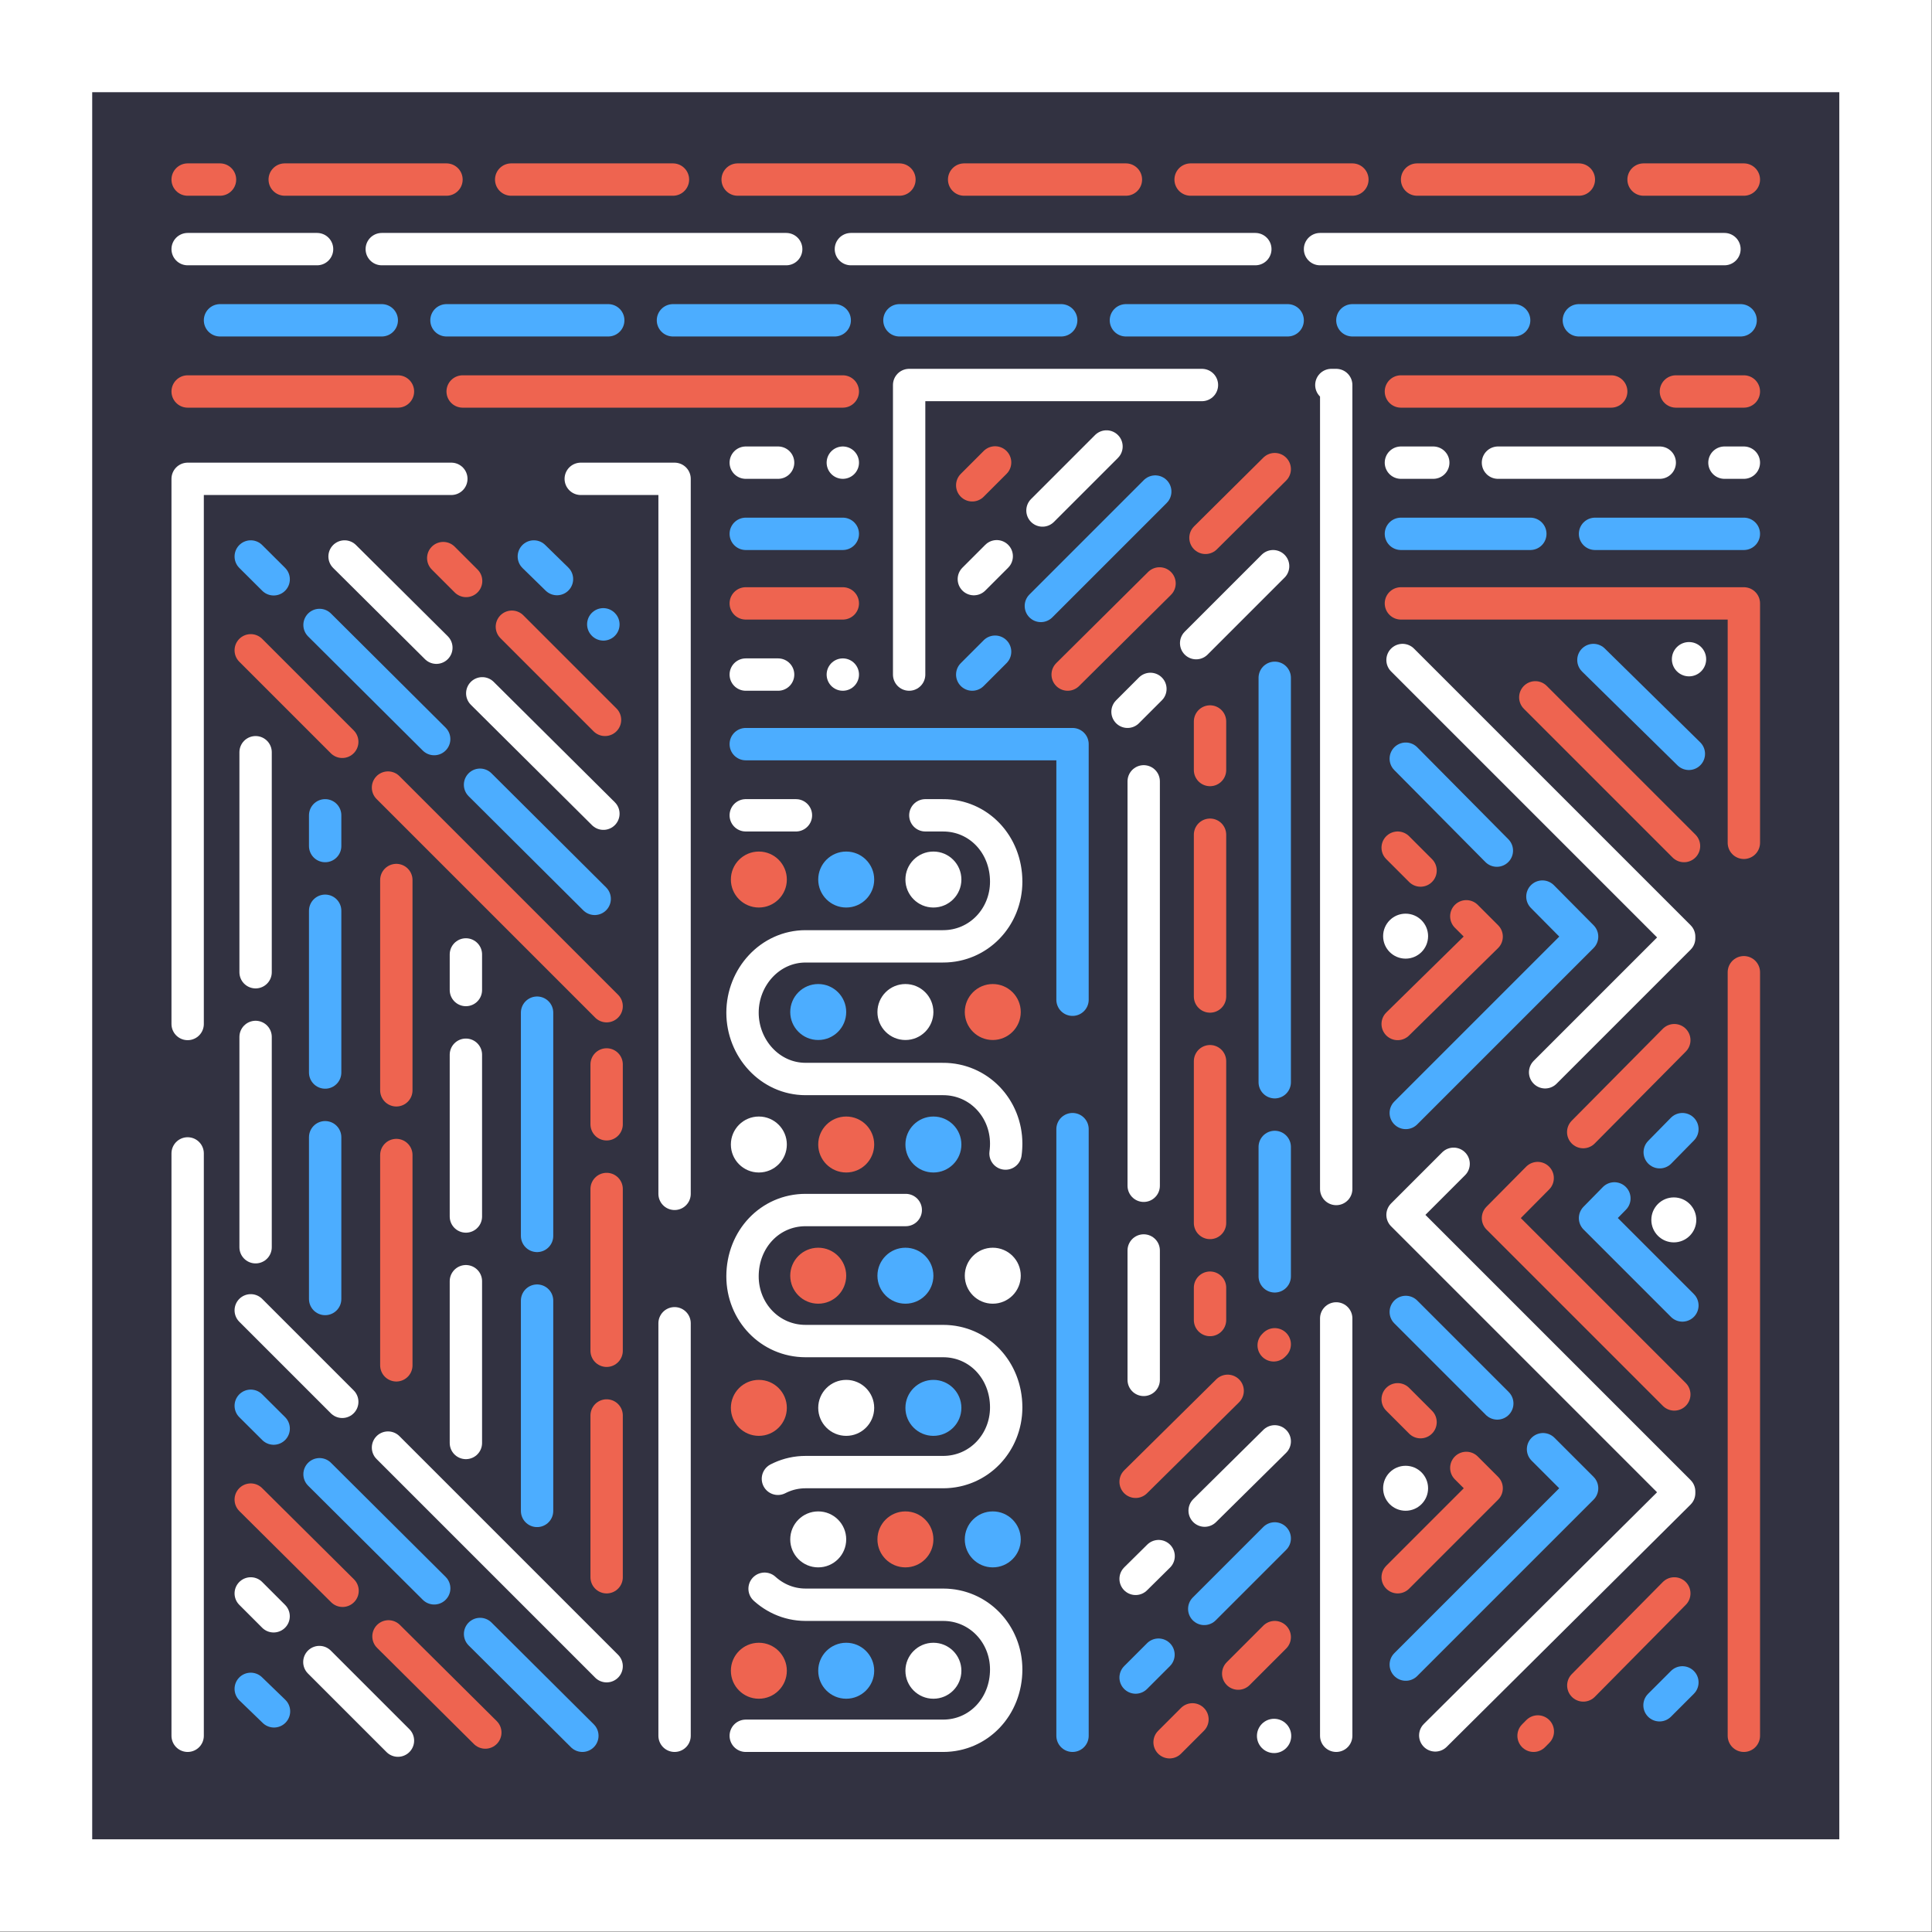
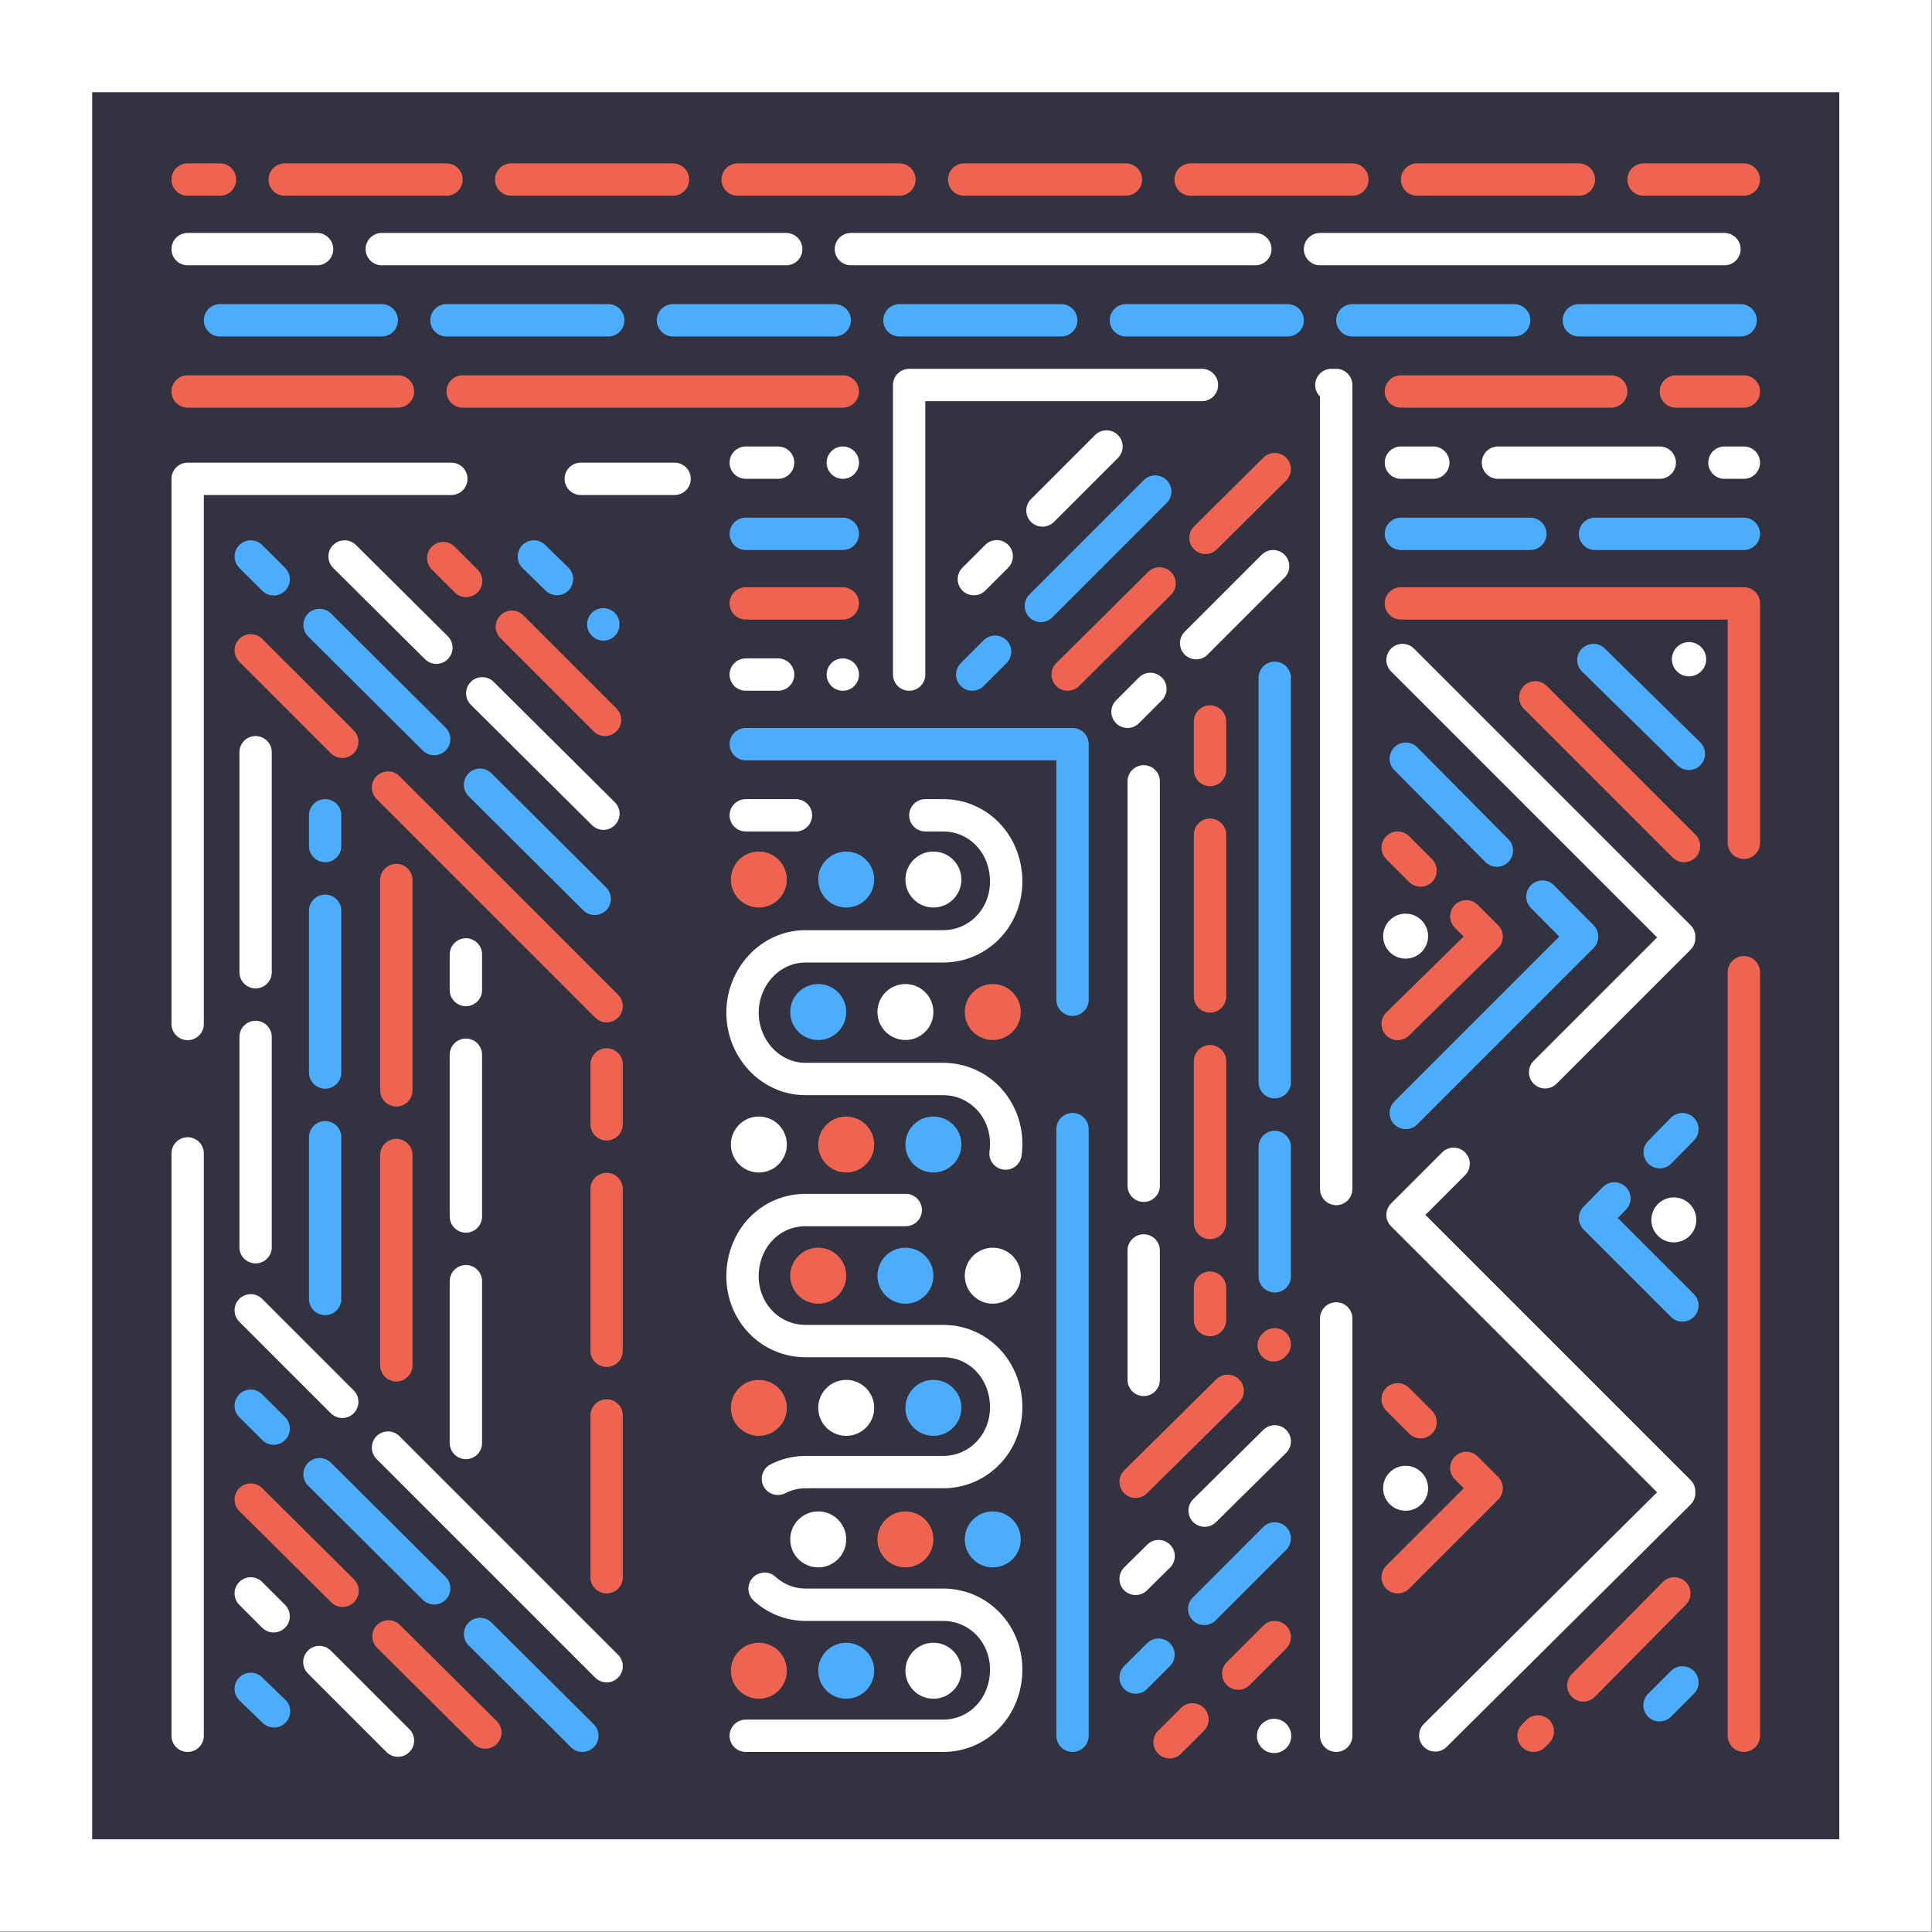
<svg xmlns="http://www.w3.org/2000/svg" id="city" viewBox="0 0 1194.3 1194.3">
  <rect x="0" y="0" width="1194.3" height="1194.3" fill="#808080" stroke="none" />
  <defs>
    <style>.c-1{stroke:#ee6450}.c-1,.c-2,.c-3{fill:none;stroke-linecap:round;stroke-linejoin:round;stroke-width:20px}.c-2{stroke:#fff}.c-3{stroke:#4cadff}.c-4{fill:#4cadff}.c-4,.c-6,.c-7{stroke-width:0px}.c-6{fill:#fff}.c-7{fill:#ee6450}.lg{animation:mv 120s linear infinite;stroke-dasharray:500 80;stroke-dashoffset:10000;transform-origin:center}.sm{animation:mv 120s linear infinite;stroke-dasharray:250 40;stroke-dashoffset:8000;transform-origin:center}.xs{animation:mv 120s linear infinite;stroke-dasharray:100 40;stroke-dashoffset:4000;transform-origin:center}.gw{animation:gw 3s linear infinite;transform-origin:50% 50%;transform-box:fill-box}.d1{animation-delay:.5s}.d2{animation-delay:1s}.rs{stroke-dashoffset:-8000}.rx{stroke-dashoffset:-7000}@keyframes mv{to{stroke-dashoffset:0}}@keyframes gw{0%{transform:scale(1)}50%{transform:scale(.7)}100%{transform:scale(1)}}</style>
  </defs>
  <g id="Layer_1-2">
    <path class="c-6" d="M0 0h1194v1194H0z" />
    <path style="fill:#323241;stroke-width:0px" d="M57 57h1080v1080H57z" />
-     <path class="c-2 lg" d="M116 1073V296h301v777" />
+     <path class="c-2 lg" d="M116 1073V296h301" />
    <path class="c-3 lg" d="M461 460h202v613" />
    <path class="c-2 lg" d="M562 417V238h264v835" />
    <path class="c-1 lg" d="M866 373h212v700" />
    <path class="c-1 xs" d="M116 111h962" />
    <path class="c-2 sm" d="M116 154h962" />
    <path class="c-3 xs rs" d="M116 198h962" />
    <path class="c-1 sm rs" d="M116 242h405m345 0h212" />
    <path class="c-2 xs" d="M866 286h212" />
    <path class="c-3 sm" d="M866 330h212" />
    <path class="c-2 xs" d="M461 286h60" />
    <path class="c-3 sm" d="M461 330h60" />
    <path class="c-1 xs rx" d="M461 373h60" />
    <path class="c-2 xs" d="M461 417h60" />
    <path class="c-1 sm" d="m155 402 220 220" />
    <path class="c-3 xs" d="m155 344 220 219" />
    <path class="c-2 sm" d="m213 344 160 159" />
    <path class="c-1 xs" d="m274 345 100 100" />
    <path class="c-3 xs" d="m330 344 43 42" />
    <path class="c-2 sm" d="m155 810 220 220" />
    <path class="c-3 xs" d="m155 869 205 204" />
    <path class="c-1 sm" d="m155 927 145 144" />
    <path class="c-2 xs" d="m155 985 91 91" />
    <path class="c-3 xs" d="m155 1044 30 29" />
    <path class="c-2 lg" d="M461 1073h122c22 0 39-18 39-41h0c0-22-17-40-39-40h-85c-22 0-39-19-39-41h0c0-22 17-41 39-41h85c22 0 39-18 39-40h0c0-23-17-41-39-41h-85c-22 0-39-18-39-40h0c0-23 17-41 39-41h85c22 0 39-18 39-41h0c0-22-17-40-39-40h-85c-22 0-39-19-39-41h0c0-22 17-41 39-41h85c22 0 39-18 39-40h0c0-23-17-41-39-41H461" />
    <circle class="c-6 gw d2" cx="577" cy="543.7" r="17.3" />
    <circle class="c-4 gw d1" cx="523.1" cy="543.7" r="17.3" />
    <circle class="c-7 gw" cx="469.1" cy="543.7" r="17.3" />
    <circle class="c-7 gw d2" cx="613.7" cy="625.6" r="17.3" />
    <circle class="c-6 gw d1" cx="559.7" cy="625.6" r="17.3" />
    <circle class="c-4 gw" cx="505.8" cy="625.6" r="17.3" />
    <circle class="c-6 gw" cx="613.7" cy="788.6" r="17.3" />
    <circle class="c-4 gw d1" cx="559.7" cy="788.6" r="17.3" />
    <circle class="c-7 gw d2" cx="505.8" cy="788.6" r="17.3" />
    <circle class="c-4 gw" cx="613.7" cy="951.6" r="17.3" />
    <circle class="c-7 gw d1" cx="559.7" cy="951.6" r="17.3" />
    <circle class="c-6 gw d2" cx="505.8" cy="951.6" r="17.3" />
    <circle class="c-4 gw d2" cx="577" cy="707.5" r="17.3" />
    <circle class="c-7 gw d1" cx="523.1" cy="707.5" r="17.3" />
    <circle class="c-6 gw" cx="469.1" cy="707.5" r="17.3" />
    <circle class="c-4 gw" cx="577" cy="870.3" r="17.3" />
    <circle class="c-6 gw d1" cx="523.1" cy="870.3" r="17.3" />
    <circle class="c-7 gw d2" cx="469.1" cy="870.3" r="17.3" />
    <circle class="c-6 gw" cx="577" cy="1032.8" r="17.3" />
    <circle class="c-4 gw d1" cx="523.1" cy="1032.8" r="17.3" />
    <circle class="c-7 gw d2" cx="469.1" cy="1032.8" r="17.3" />
    <path class="c-3 xs" d="m601 417 141-141" />
    <path class="c-2 xs" d="m602 358 82-82" />
-     <path class="c-1 xs" d="m601 300 24-24" />
    <path class="c-1 sm" d="m660 417 128-127" />
    <path class="c-2 xs" d="m697 440 90-90" />
    <path class="c-1 sm" d="m702 916 86-85" />
    <path class="c-2 xs" d="m702 976 86-85" />
    <path class="c-3 xs sm" d="m702 1037 86-86" />
    <path class="c-1 xs" d="m723 1077 65-65" />
    <path class="c-2 lg" d="m867 408 171 171v1s0 0 0 0L867 751l171 171h0v1l-151 150" />
    <path class="c-3 sm" d="m869 469 109 110-109 109" />
    <path class="c-1 xs" d="m864 524 55 55-55 54" />
-     <path class="c-3 sm" d="m869 811 109 109-109 109" />
    <path class="c-1 xs" d="m864 865 55 55-55 55" />
-     <path class="c-1 sm" d="M1035 643 926 753l109 109" />
    <path class="c-3 xs" d="m1040 698-54 55 54 54" />
    <path class="c-1 sm" d="m1035 985-87 88" />
    <path class="c-3 xs" d="m1040 1040-33 33" />
    <path class="c-1 sm rs" d="M1041 523 926 408" />
    <path class="c-3 xs rx" d="m1044 466-59-58" />
    <circle class="c-6 gw d1" cx="1034.7" cy="754.1" r="13.9" />
    <circle class="c-6 gw d2" cx="1044.1" cy="407.5" r="10.6" />
    <circle class="c-6 gw" cx="868.9" cy="578.7" r="13.9" />
    <circle class="c-6 gw d1" cx="868.9" cy="920" r="13.9" />
    <path class="c-2 sm rs" d="M158 771V465" />
    <path class="c-3 sm" d="M788 789V408" />
    <path class="c-1 xs" d="M748 816V446" />
    <path class="c-2 sm" d="M707 853V479" />
    <path class="c-3 xs rx d2" d="M201 803V504" />
    <path class="c-1 sm rs" d="M245 844V544" />
    <path class="c-2 xs rx d1" d="M288 892V590" />
-     <path class="c-3 sm rs d1" d="M332 934V626" />
    <path class="c-1 xs rx" d="M375 975V658" />
    <circle class="c-6" cx="787.6" cy="1073.1" r="10.6" />
  </g>
</svg>